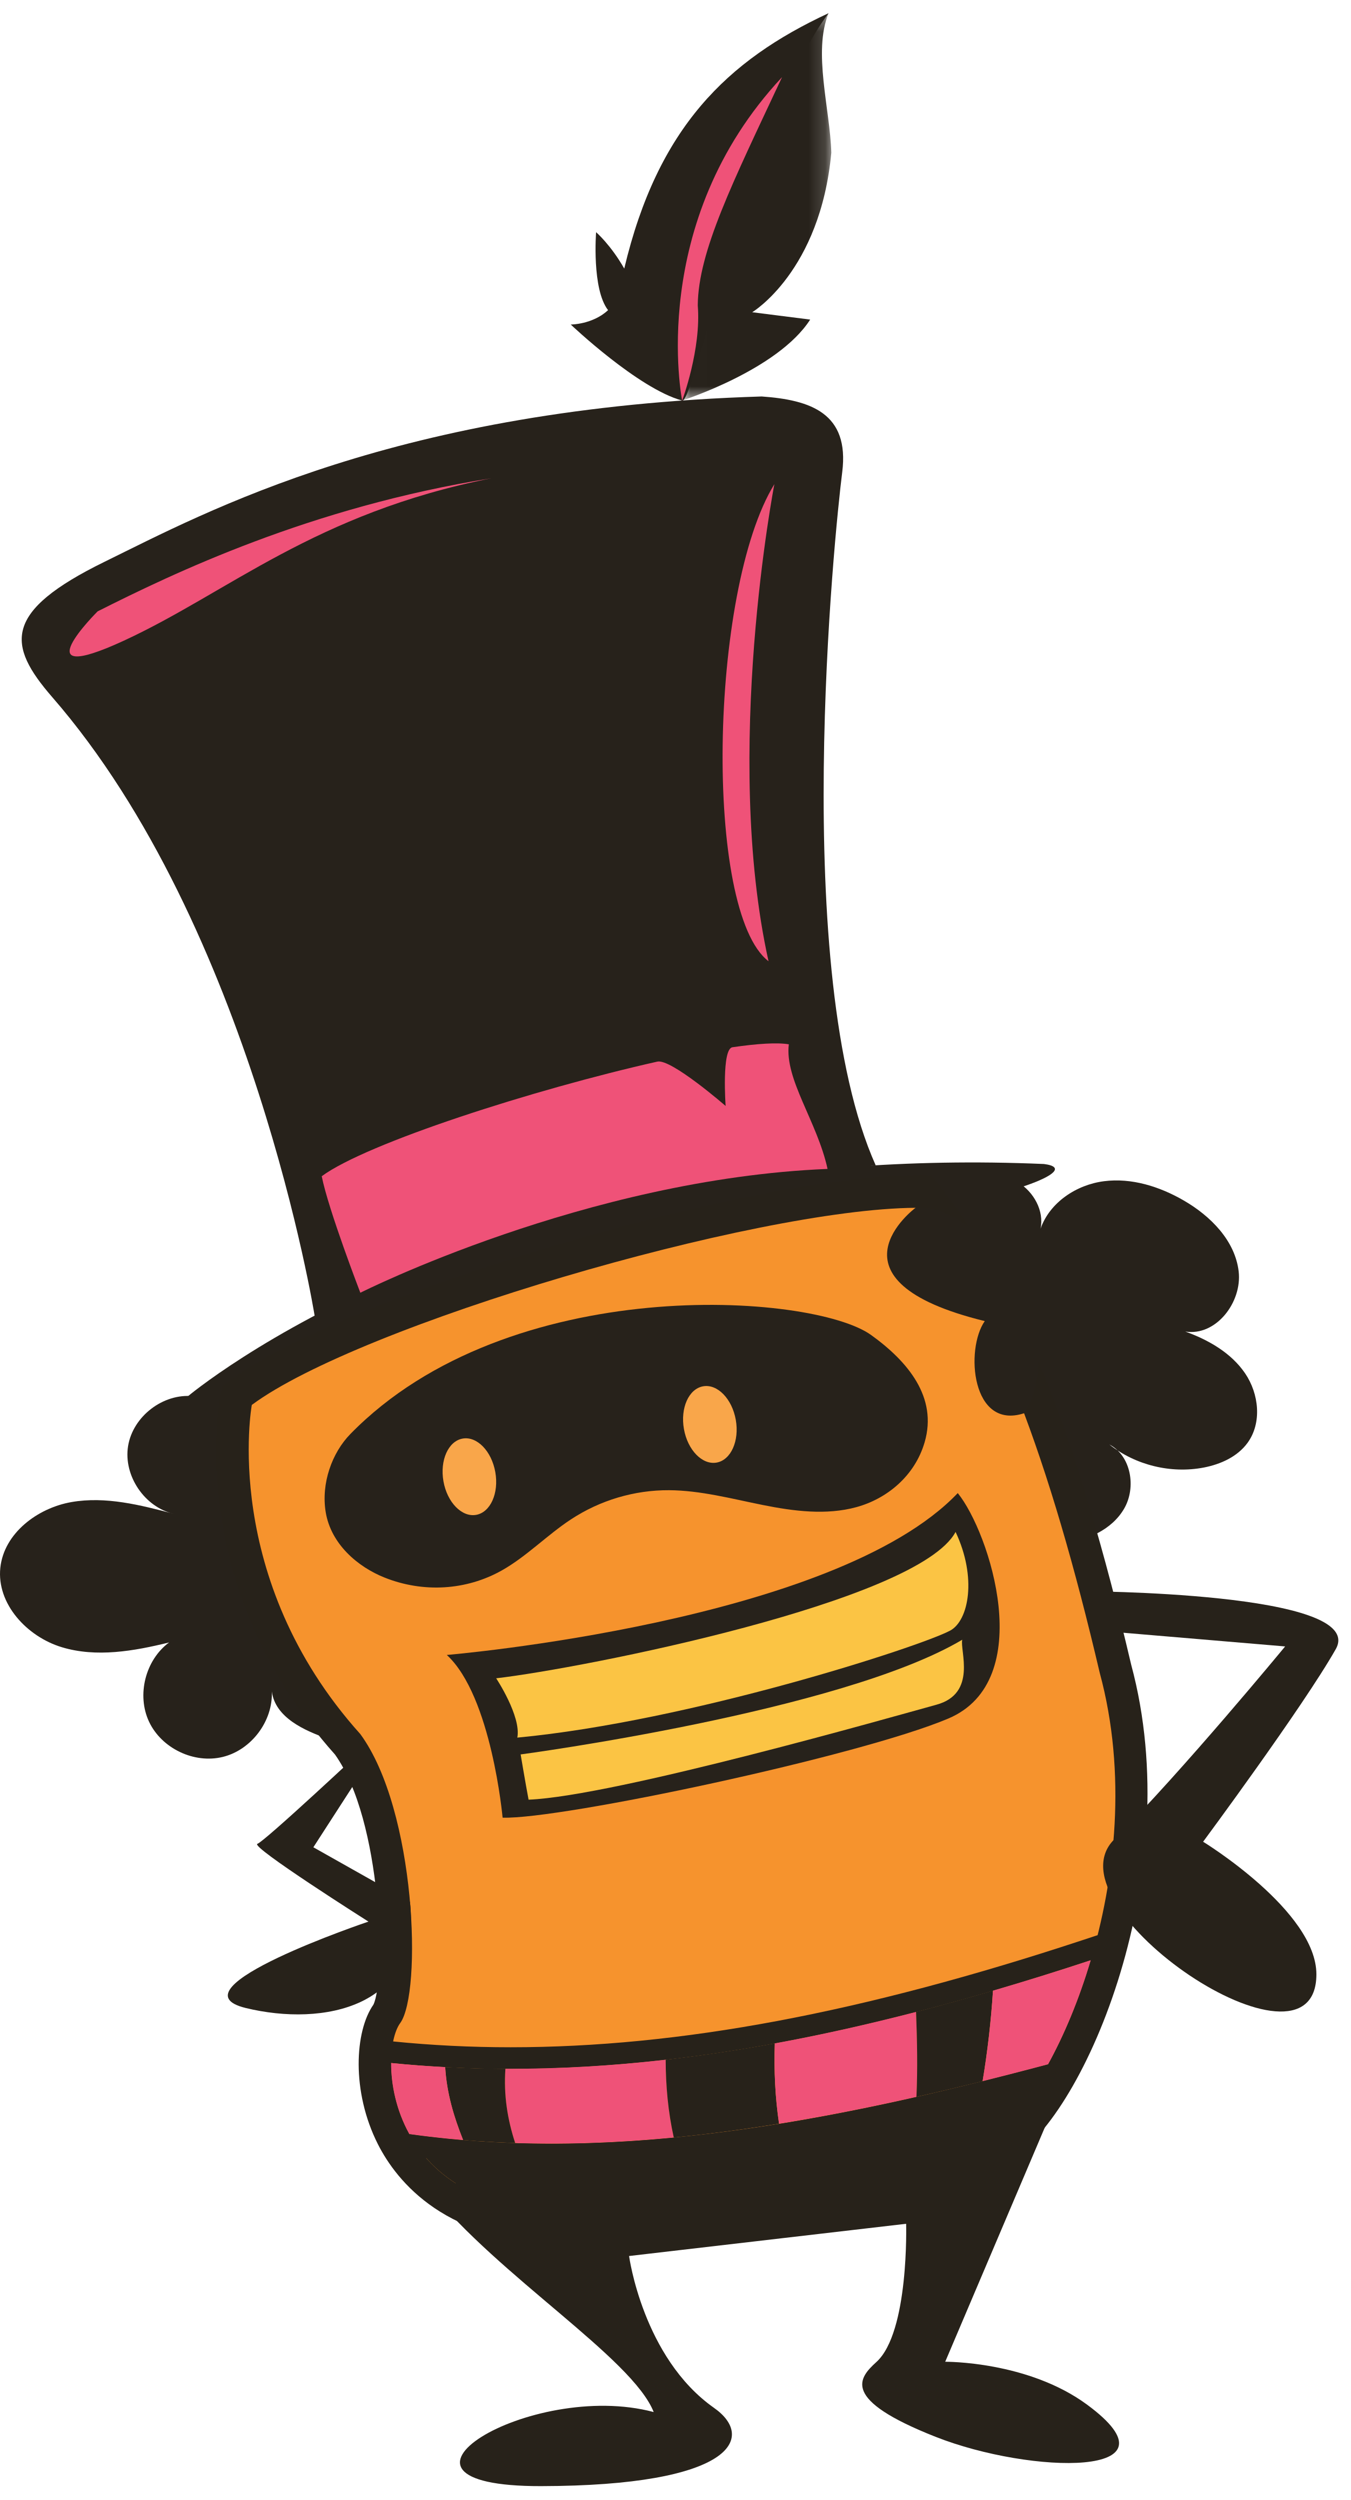
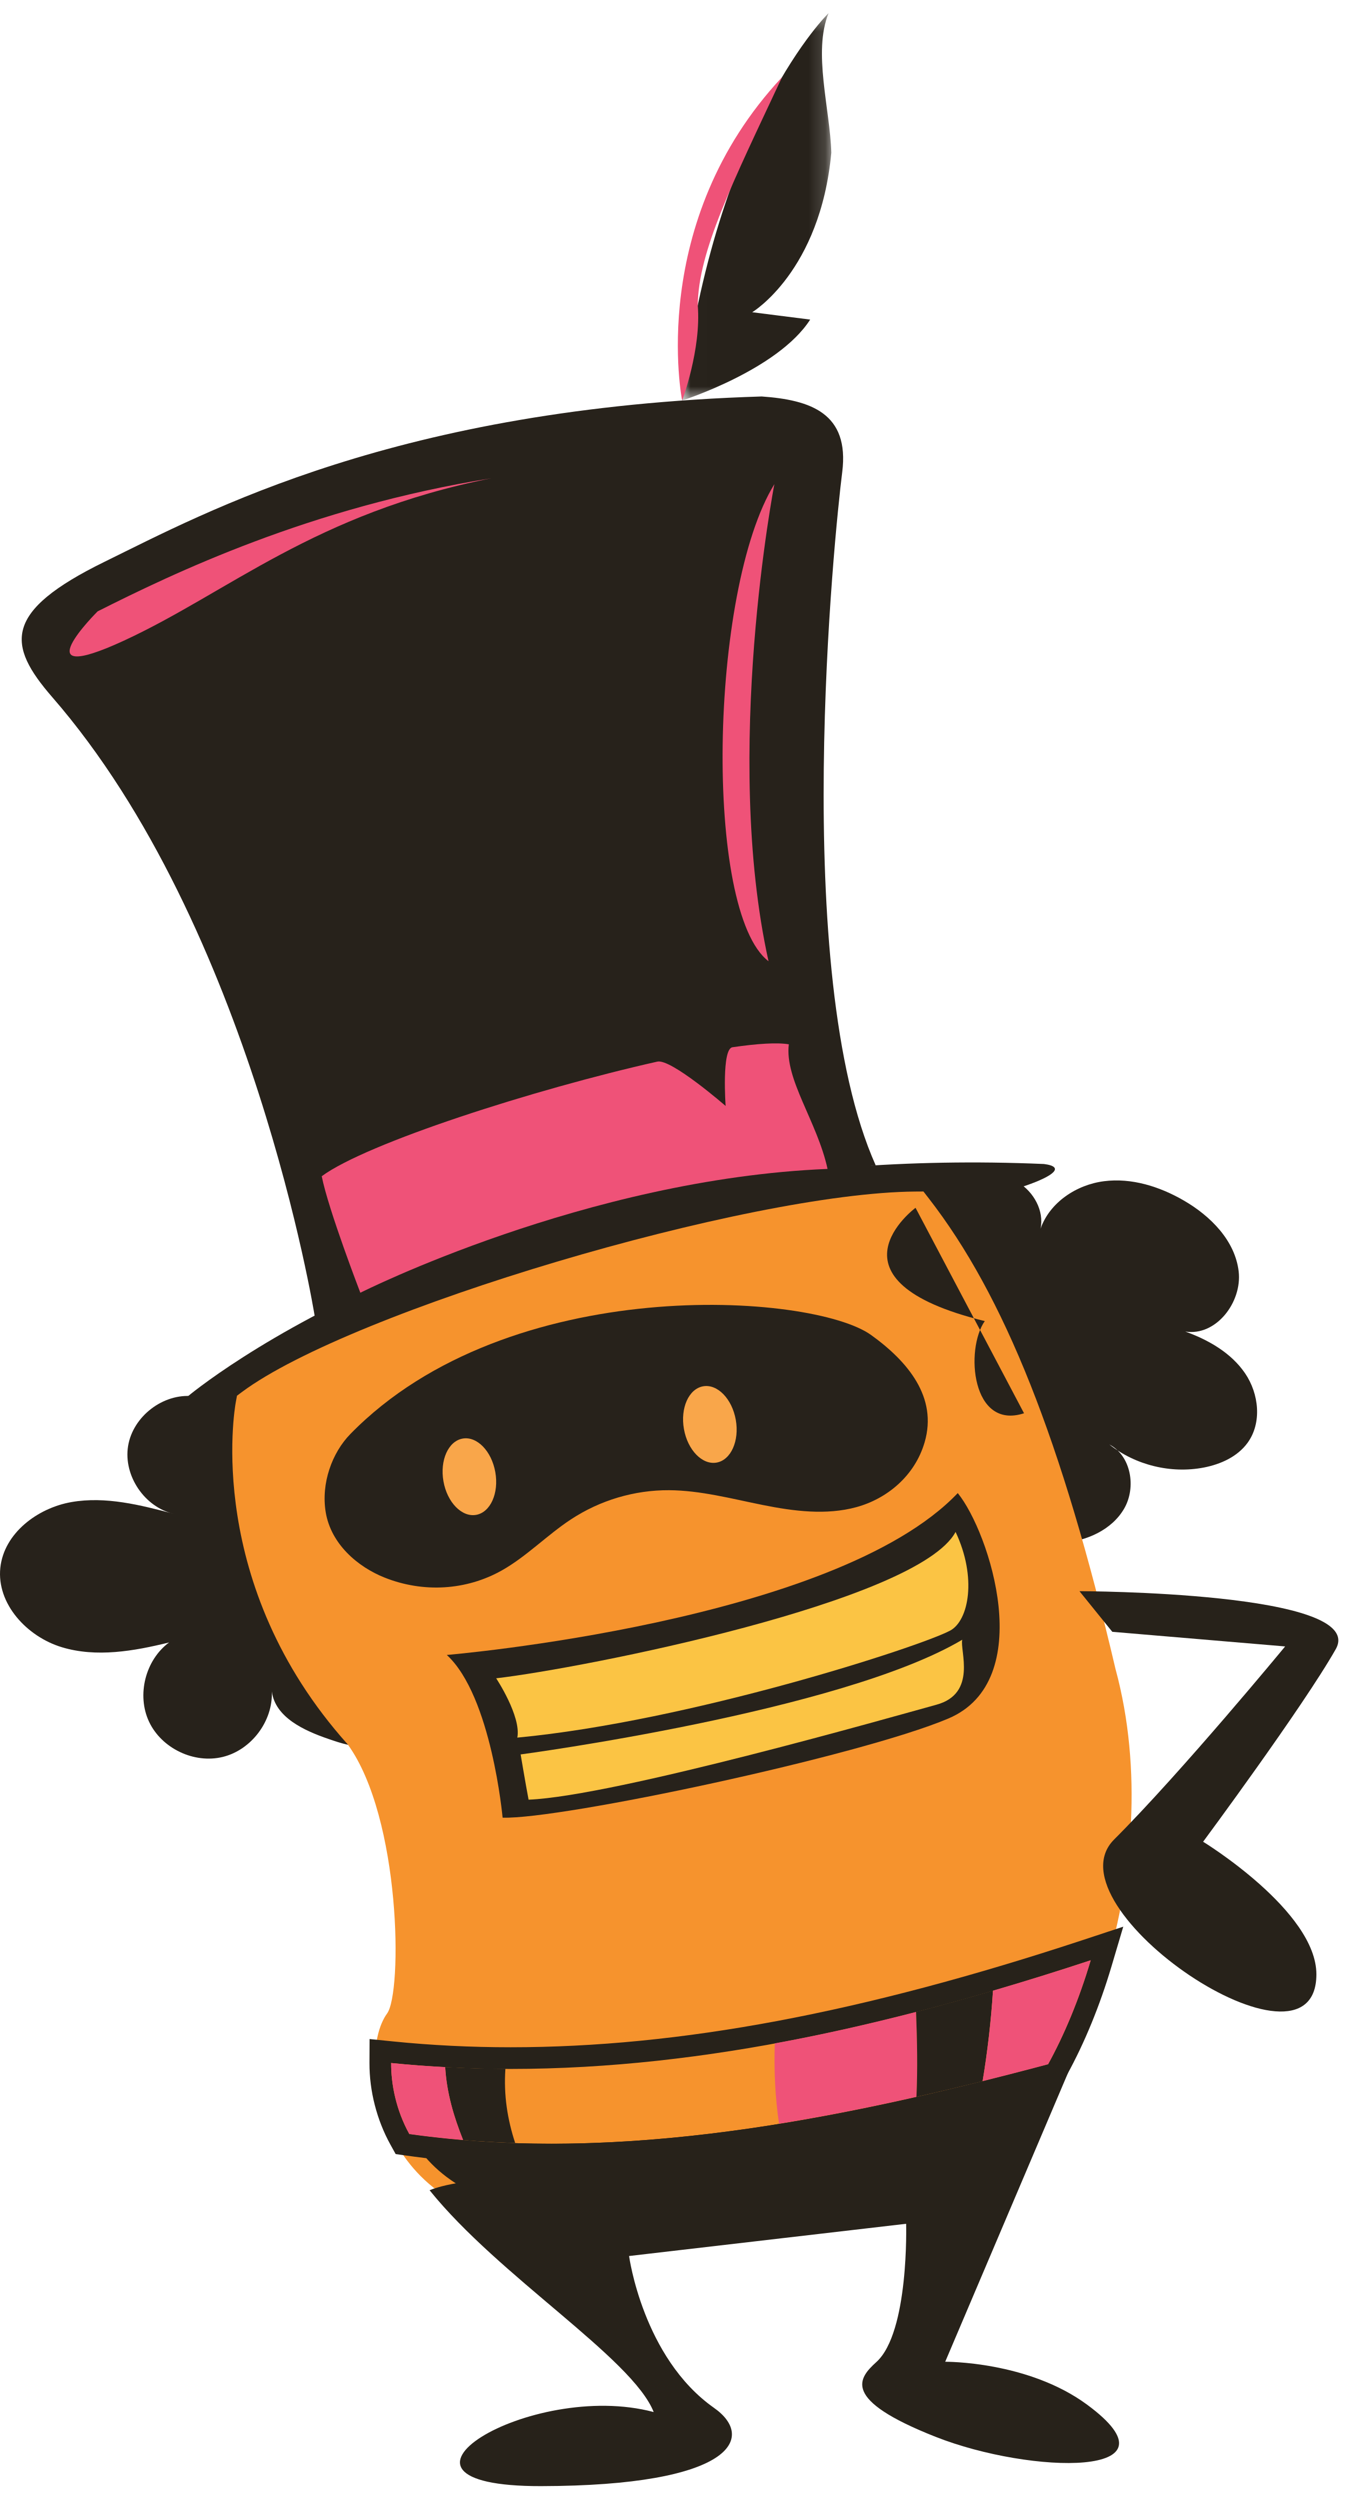
<svg xmlns="http://www.w3.org/2000/svg" xmlns:xlink="http://www.w3.org/1999/xlink" width="80px" height="148px" viewBox="0 0 80 148" version="1.1">
  <title>Page 1</title>
  <desc>Created with Sketch.</desc>
  <defs>
    <polygon id="path-1" points="0.006 0.394 8.838 0.394 8.838 23.326 0.006 23.326 0.006 0.394" />
  </defs>
  <g id="Page-1" stroke="none" stroke-width="1" fill="none" fill-rule="evenodd">
    <g id="Accommodation" transform="translate(-272, -549)">
      <g id="Group-5" transform="translate(217, 491)">
        <g id="Page-1" transform="translate(55, 58)">
          <path d="M15.472,83.939 C14.064,83.771 12.844,82.799 11.433,82.655 C9.66,82.474 7.869,83.849 7.584,85.608 C7.3,87.366 8.567,89.236 10.307,89.623 C8.321,89.098 6.259,88.569 4.235,88.922 C2.212,89.275 0.234,90.771 0.019,92.814 C-0.205,94.951 1.6,96.889 3.655,97.513 C5.71,98.137 7.927,97.745 10.013,97.233 C8.608,98.271 8.084,100.343 8.825,101.924 C9.568,103.506 11.496,104.427 13.192,104.01 C14.889,103.594 16.171,101.884 16.096,100.138 C16.301,101.672 18.004,102.451 19.468,102.952 C20.192,103.2 20.949,103.453 21.71,103.36 C22.47,103.269 23.235,102.723 23.312,101.96 L15.472,83.939 Z" id="Fill-1" fill="#27221B" />
          <path d="M53.176,72.124 C54.123,70.82 55.572,69.891 57.153,69.577 C58.213,69.365 59.369,69.438 60.292,70 C61.216,70.562 61.838,71.681 61.616,72.74 C62.159,71.184 63.739,70.137 65.373,69.928 C67.007,69.718 68.666,70.242 70.093,71.067 C71.684,71.986 73.134,73.442 73.348,75.267 C73.561,77.093 72.002,79.12 70.187,78.827 C71.564,79.325 72.904,80.09 73.728,81.3 C74.552,82.511 74.736,84.235 73.873,85.418 C73.274,86.239 72.277,86.687 71.279,86.879 C69.336,87.251 67.241,86.739 65.689,85.512 C66.979,86.18 67.296,88.052 66.567,89.31 C65.839,90.566 64.351,91.229 62.902,91.337 C61.453,91.446 60.014,91.084 58.606,90.726 L53.176,72.124 Z" id="Fill-3" fill="#27221B" />
          <path d="M18.63,77.886 C18.63,77.886 14.938,54.887 3.086,41.262 C0.406,38.174 0.171,36.205 6.202,33.252 C12.234,30.298 23.523,24.131 45.105,23.471 C47.989,23.675 50.315,24.454 49.872,27.955 C49.428,31.454 46.743,57.555 51.854,68.986 C47.928,69.305 21.206,79.082 18.63,77.886" id="Fill-5" fill="#27221B" />
          <path d="M11.092,82.688 C11.092,82.688 29.019,67.502 61.817,68.909 C64.362,69.232 58.948,71.132 54.214,71.502 C49.48,71.872 29.504,75.16 14.91,83.172 C11.623,86.15 6.691,85.715 11.092,82.688" id="Fill-7" fill="#27221B" />
          <path d="M21.338,76.531 C21.338,76.531 34.7,69.786 49.004,69.2 C48.394,66.401 46.45,63.891 46.711,61.823 C46.022,61.707 44.853,61.781 43.372,61.997 C42.724,62.092 42.968,65.473 42.968,65.473 C42.968,65.473 39.74,62.664 38.926,62.847 C31.572,64.501 21.698,67.678 19.051,69.633 C19.445,71.623 21.338,76.531 21.338,76.531" id="Fill-9" fill="#EF5278" />
          <path d="M45.855,28.661 C45.855,28.661 42.775,44.57 45.509,56.905 C41.675,53.994 41.985,34.96 45.855,28.661" id="Fill-11" fill="#EF5278" />
-           <path d="M40.394,23.713 C41.124,23.911 44.599,6.68 49.065,0.78 C43.053,3.574 38.943,7.559 36.965,15.9 C36.172,14.502 35.298,13.745 35.298,13.745 C35.298,13.745 35.034,17.106 36.007,18.361 C35.09,19.215 33.797,19.212 33.797,19.212 C33.797,19.212 37.789,23.006 40.394,23.713" id="Fill-13" fill="#27221B" />
          <g id="Group-17" transform="translate(40.388, 0.383)">
            <mask id="mask-2" fill="white">
              <use xlink:href="#path-1" />
            </mask>
            <g id="Clip-16" />
            <path d="M0.006,23.326 C0.006,23.326 5.669,21.525 7.587,18.536 L4.155,18.101 C4.155,18.101 8.187,15.688 8.838,8.658 C8.766,6.063 7.738,2.699 8.677,0.394 C8.677,0.394 1.983,6.874 0.006,23.326" id="Fill-15" fill="#27221B" mask="url(#mask-2)" />
          </g>
          <path d="M40.394,23.713 C40.394,23.713 38.26,13.175 46.311,4.565 C43.404,10.772 41.344,14.869 41.318,18.081 C41.532,20.677 40.394,23.713 40.394,23.713" id="Fill-18" fill="#EF5278" />
          <path d="M5.782,36.192 C5.782,36.192 1.16,40.779 7.341,37.925 C13.521,35.071 18.641,30.385 29.087,28.314 C18.363,30.027 10.213,33.963 5.782,36.192" id="Fill-20" fill="#EF5278" />
          <path d="M33.611,131.874 C27.285,131.874 24.477,128.953 23.235,126.501 C21.849,123.766 21.954,120.518 22.921,119.2 C23.831,117.959 23.754,107.643 20.589,103.266 C12.096,93.789 13.884,83.435 13.964,82.998 L14.033,82.626 L14.336,82.4 C20.819,77.586 44.295,70.603 54.208,70.54 L54.682,70.537 L54.973,70.911 C59.467,76.683 62.885,85.287 66.056,98.807 C69.291,110.737 63.585,124.418 59.38,126.987 C54.754,129.365 45.091,131.773 33.794,131.874 L33.611,131.874 Z" id="Fill-22" fill="#F6932D" />
-           <path d="M55.15,69.572 L54.202,69.578 C44.159,69.642 20.349,76.736 13.763,81.627 L13.155,82.078 L13.018,82.824 C12.934,83.278 11.074,94.055 19.837,103.869 C22.648,107.814 22.842,117.156 22.112,118.676 C21.009,120.241 20.797,123.815 22.377,126.936 C23.493,129.139 26.437,132.837 33.611,132.837 L33.802,132.836 C45.257,132.733 55.092,130.273 59.757,127.88 L59.821,127.846 L59.882,127.809 C64.293,125.112 70.319,110.912 66.985,98.555 C63.783,84.911 60.312,76.202 55.732,70.32 L55.15,69.572 Z M54.214,71.502 C58.889,77.507 62.181,86.497 65.12,99.026 C68.351,110.945 62.383,124.025 58.879,126.167 C54.499,128.414 44.906,130.812 33.785,130.912 C33.726,130.913 33.669,130.913 33.611,130.913 C22.662,130.913 22.4,121.535 23.696,119.769 C24.998,117.994 24.646,107.174 21.338,102.659 C13.026,93.416 14.911,83.172 14.911,83.172 C21.267,78.451 44.675,71.563 54.214,71.502 L54.214,71.502 Z" id="Fill-24" fill="#27221A" />
          <path d="M66.515,114.059 L64.185,114.829 C51.026,119.174 40.238,121.198 30.232,121.198 C27.884,121.198 25.548,121.082 23.29,120.854 L21.884,120.712 L21.878,122.125 C21.871,123.786 22.312,125.504 23.119,126.962 L23.429,127.521 L24.062,127.61 C26.796,127.996 29.686,128.191 32.65,128.191 C43.137,128.191 53.568,125.795 62.388,123.451 L62.917,123.31 L63.182,122.83 C64.216,120.955 65.127,118.736 65.817,116.412 L66.515,114.059 Z M64.587,116.047 C63.884,118.419 62.991,120.521 62.058,122.211 C52.464,124.76 42.493,126.909 32.65,126.909 C29.833,126.909 27.025,126.733 24.241,126.339 C23.449,124.91 23.156,123.381 23.161,122.131 C25.522,122.369 27.879,122.481 30.232,122.481 C41.878,122.481 53.407,119.739 64.587,116.047 L64.587,116.047 Z" id="Fill-26" fill="#27221A" />
-           <path d="M39.418,121.935 C36.267,122.296 33.102,122.483 29.928,122.472 C29.818,124.029 30.049,125.475 30.508,126.866 C33.627,126.966 36.761,126.84 39.898,126.54 C39.56,125.024 39.422,123.47 39.418,121.935" id="Fill-28" fill="#EF5278" />
          <path d="M29.928,122.472 C28.741,122.468 27.551,122.434 26.361,122.372 C26.455,123.928 26.876,125.316 27.425,126.692 C28.45,126.775 29.478,126.833 30.507,126.866 C30.049,125.475 29.819,124.029 29.928,122.472" id="Fill-30" fill="#27221A" />
          <path d="M23.161,122.13 C23.155,123.381 23.449,124.91 24.241,126.34 C25.299,126.489 26.361,126.605 27.424,126.692 C26.876,125.316 26.455,123.928 26.362,122.372 C25.295,122.317 24.229,122.238 23.161,122.13" id="Fill-32" fill="#EF5278" />
-           <path d="M39.418,121.935 C39.422,123.47 39.56,125.024 39.898,126.54 C41.977,126.34 44.056,126.059 46.131,125.724 C45.902,124.164 45.826,122.584 45.88,120.968 C43.734,121.361 41.579,121.688 39.418,121.935" id="Fill-34" fill="#27221A" />
          <path d="M45.88,120.969 C45.826,122.583 45.902,124.164 46.131,125.724 C48.855,125.285 51.57,124.743 54.268,124.135 C54.344,122.447 54.31,120.81 54.244,119.106 C51.472,119.823 48.683,120.455 45.88,120.969" id="Fill-36" fill="#EF5278" />
          <path d="M58.8,117.846 C57.286,118.288 55.768,118.712 54.245,119.106 C54.309,120.81 54.343,122.447 54.268,124.135 C55.578,123.84 56.885,123.529 58.185,123.207 C58.479,121.434 58.687,119.626 58.8,117.846" id="Fill-38" fill="#27221A" />
          <path d="M64.587,116.047 C62.669,116.681 60.739,117.279 58.8,117.846 C58.687,119.627 58.479,121.434 58.185,123.207 C59.482,122.886 60.774,122.552 62.058,122.211 C62.99,120.521 63.883,118.418 64.587,116.047" id="Fill-40" fill="#EF5278" />
          <path d="M24.241,126.34 C25.602,128.796 28.438,130.96 33.785,130.911 C44.905,130.812 54.499,128.414 58.879,126.167 C59.834,125.582 60.973,124.178 62.058,122.211 C49.719,125.49 36.754,128.105 24.241,126.34" id="Fill-42" fill="#27221A" />
          <path d="M20.743,84.898 C19.662,86.005 19.007,87.805 19.286,89.514 C19.597,91.413 21.187,92.76 22.771,93.392 C25.063,94.306 27.608,94.152 29.707,92.974 C31.168,92.154 32.391,90.88 33.8,89.953 C35.544,88.806 37.569,88.21 39.62,88.22 C41.478,88.231 43.328,88.726 45.175,89.097 C47.022,89.466 48.927,89.71 50.713,89.222 C52.499,88.734 54.165,87.395 54.752,85.383 C55.532,82.714 53.754,80.594 51.582,79.032 C48.104,76.533 30.129,75.285 20.743,84.898" id="Fill-44" fill="#27221B" />
          <path d="M29.33,87.15 C29.551,88.398 29.042,89.53 28.194,89.68 C27.347,89.83 26.48,88.941 26.259,87.694 C26.039,86.447 26.547,85.314 27.395,85.164 C28.243,85.014 29.11,85.903 29.33,87.15" id="Fill-46" fill="#F9A64A" />
          <path d="M43.57,84.055 C43.791,85.303 43.282,86.435 42.434,86.585 C41.586,86.735 40.72,85.846 40.499,84.599 C40.278,83.352 40.787,82.219 41.635,82.069 C42.483,81.919 43.349,82.808 43.57,84.055" id="Fill-48" fill="#F9A64A" />
-           <path d="M54.214,71.502 C54.214,71.502 48.421,75.786 58.313,78.209 C57.146,79.878 57.531,84.677 60.638,83.665 C63.532,79.233 58.386,71.176 54.214,71.502" id="Fill-50" fill="#27221B" />
+           <path d="M54.214,71.502 C54.214,71.502 48.421,75.786 58.313,78.209 C57.146,79.878 57.531,84.677 60.638,83.665 " id="Fill-50" fill="#27221B" />
          <path d="M26.458,97.974 C26.458,97.974 49.441,96.037 56.714,88.391 C58.606,90.726 61.45,99.498 56.155,101.737 C50.86,103.975 33.196,107.718 29.762,107.606 C29.762,107.606 29.112,100.412 26.458,97.974" id="Fill-52" fill="#27221B" />
          <path d="M29.381,99.355 C34.548,98.757 54.367,94.83 56.585,90.691 C57.859,93.386 57.367,95.94 56.264,96.531 C54.485,97.484 40.858,101.9 30.633,102.867 C30.874,101.605 29.381,99.355 29.381,99.355" id="Fill-54" fill="#FBC444" />
          <path d="M30.83,103.862 C30.83,103.862 49.804,101.336 56.98,97.072 C56.828,97.7 57.878,100.257 55.45,100.92 C53.022,101.583 36.417,106.334 31.3,106.541 C31.106,105.513 30.83,103.862 30.83,103.862" id="Fill-56" fill="#FBC444" />
          <path d="M63.921,94.198 C63.921,94.198 81.037,94.214 79.096,97.633 C77.155,101.051 71.243,109.031 71.243,109.031 C71.243,109.031 77.957,113.136 77.951,116.885 C77.939,123.68 61.954,112.918 65.971,108.901 C69.988,104.884 76.1,97.469 76.1,97.469 L65.865,96.603 L63.921,94.198 Z" id="Fill-58" fill="#27221A" />
-           <path d="M21.71,103.36 C21.71,103.36 15.693,108.997 15.242,109.155 C14.791,109.313 21.818,113.759 21.818,113.759 C21.818,113.759 9.95,117.752 14.549,118.873 C19.149,119.995 24.976,118.834 24.275,112.583 L18.556,109.359 L21.774,104.378 L21.71,103.36 Z" id="Fill-60" fill="#27221A" />
          <path d="M25.438,129.662 C29.549,134.772 37.439,139.589 38.709,142.794 C31.424,140.846 21.021,147.199 32.04,147.179 C43.358,147.158 44.804,144.32 42.281,142.546 C38.061,139.577 37.251,133.556 37.251,133.556 L53.657,131.648 C53.657,131.648 53.84,138.07 51.897,139.83 C50.85,140.78 49.769,142.039 55.407,144.262 C61.045,146.485 70.263,146.695 64.37,142.354 C60.858,139.768 55.971,139.816 55.971,139.816 L63.953,121.044 C52.987,129.03 29.698,127.885 25.438,129.662" id="Fill-62" fill="#27221A" />
        </g>
      </g>
    </g>
  </g>
</svg>